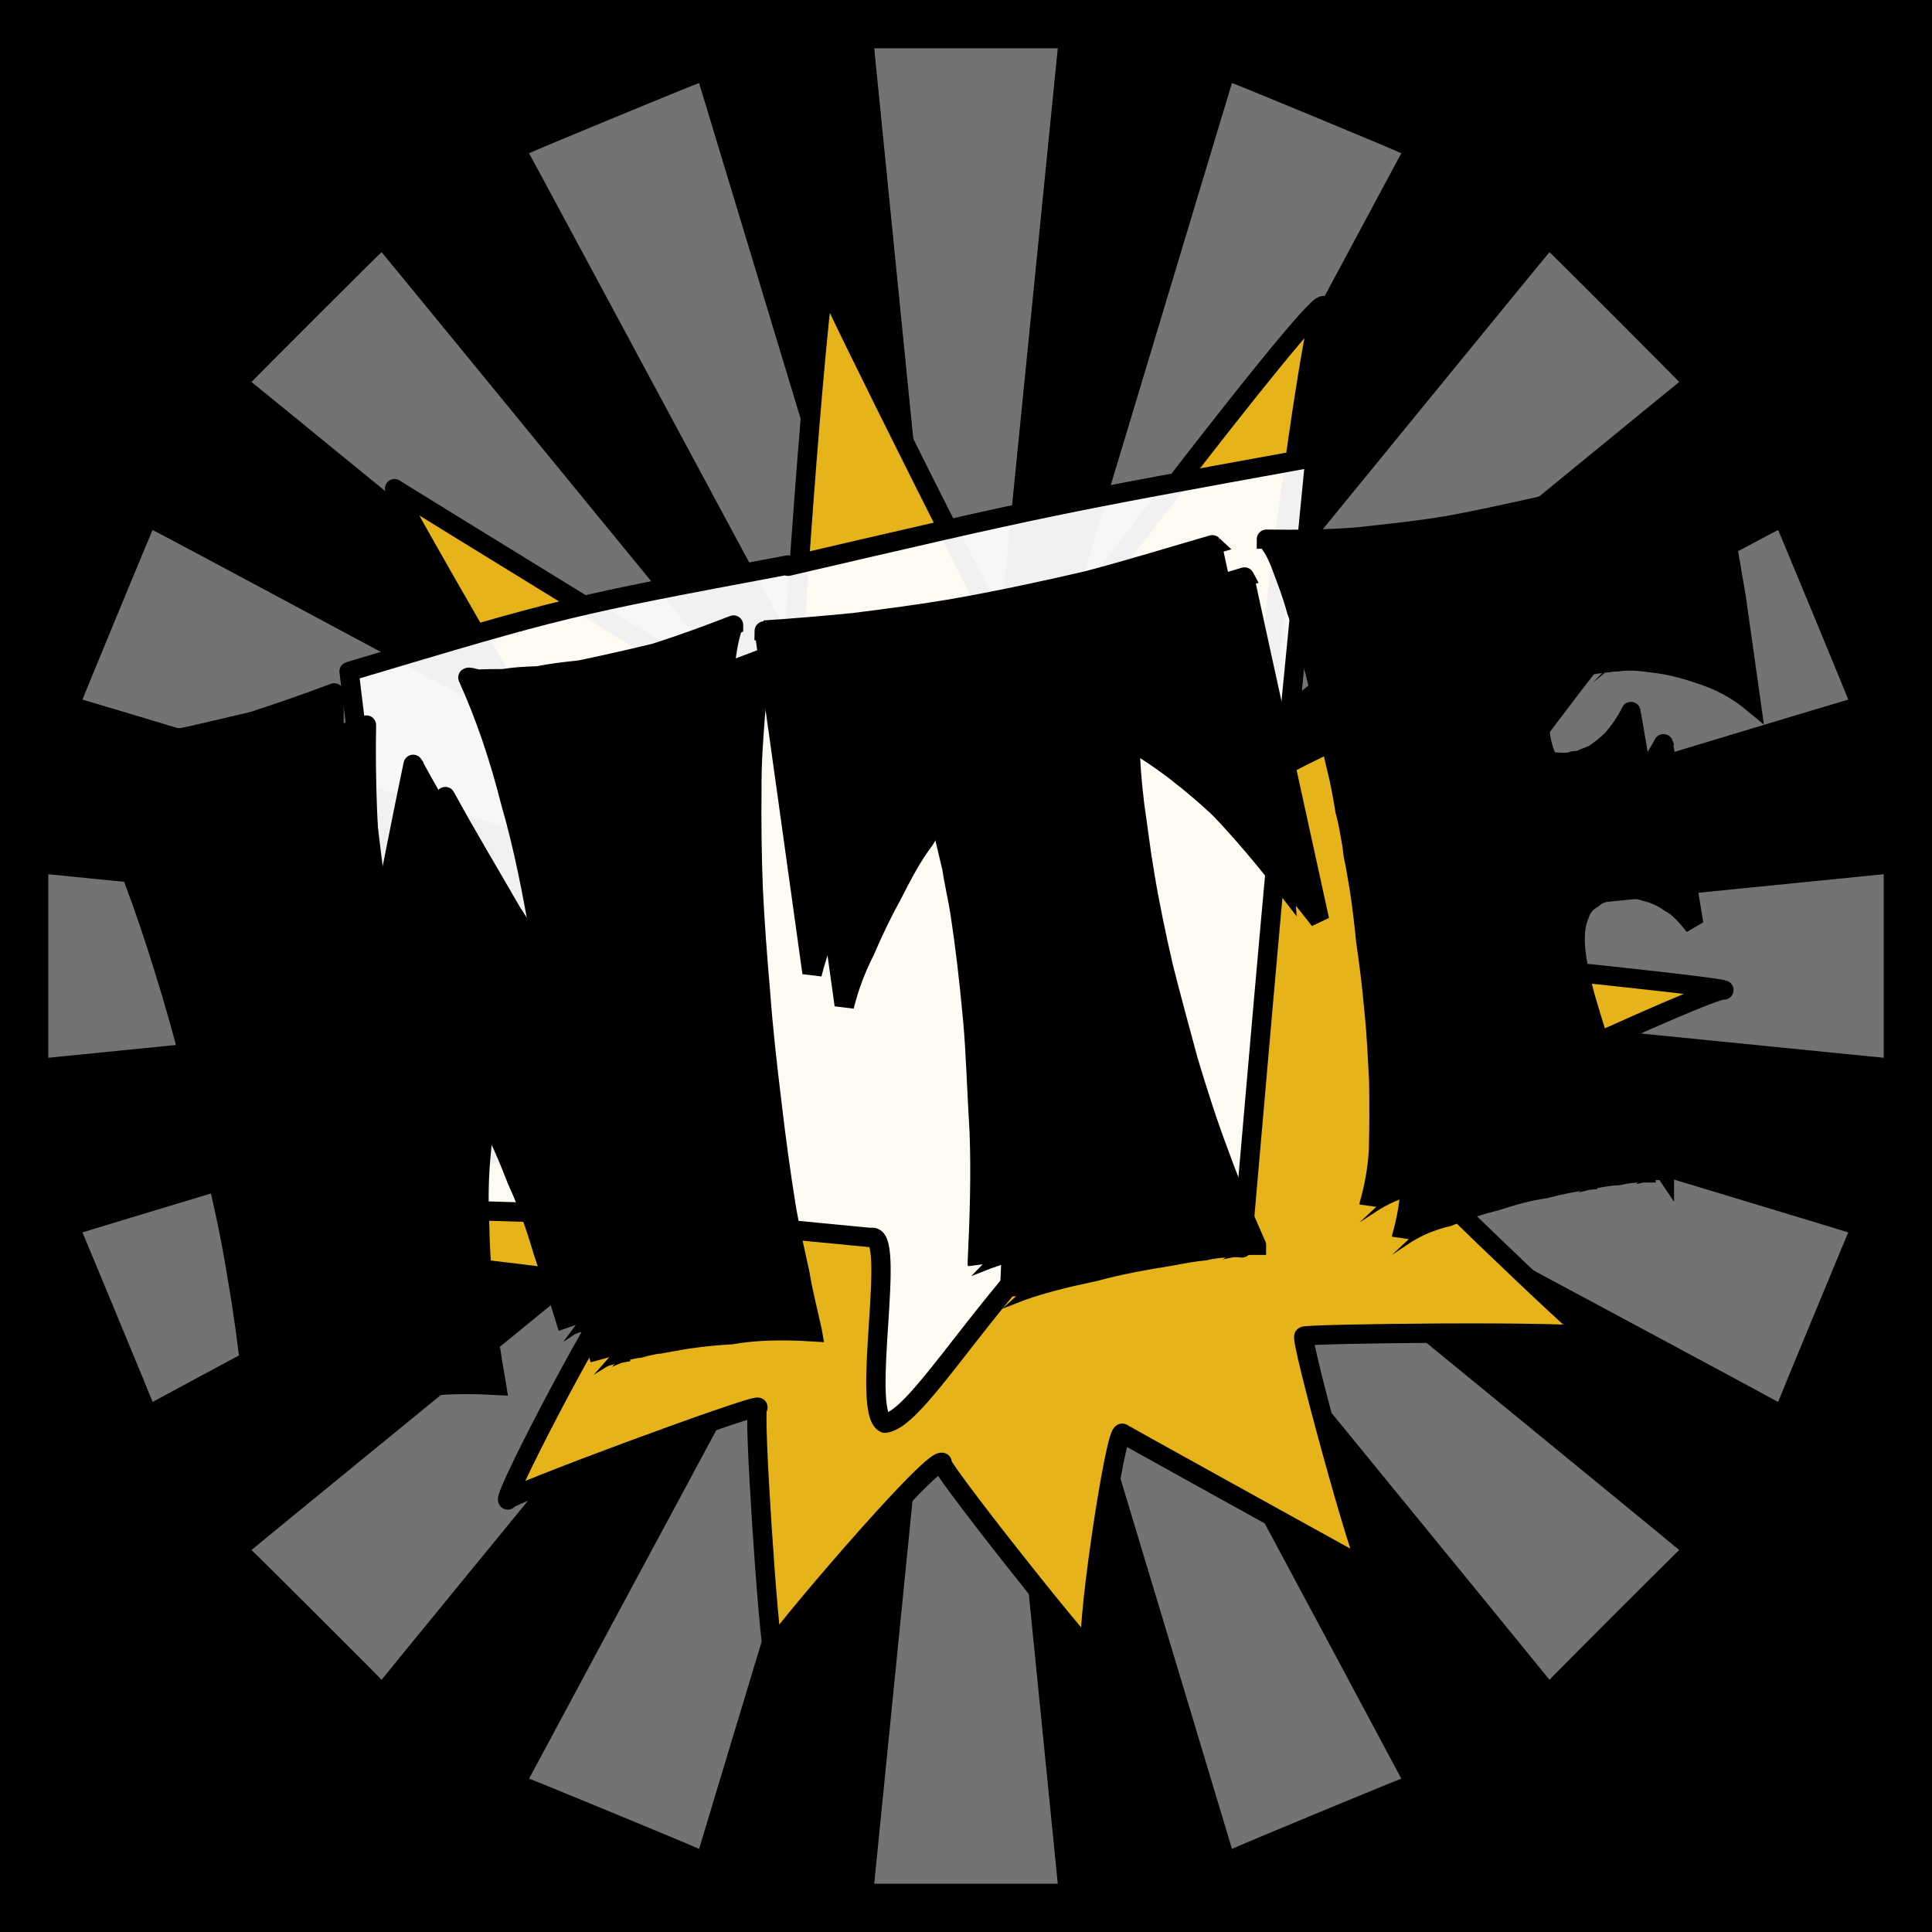
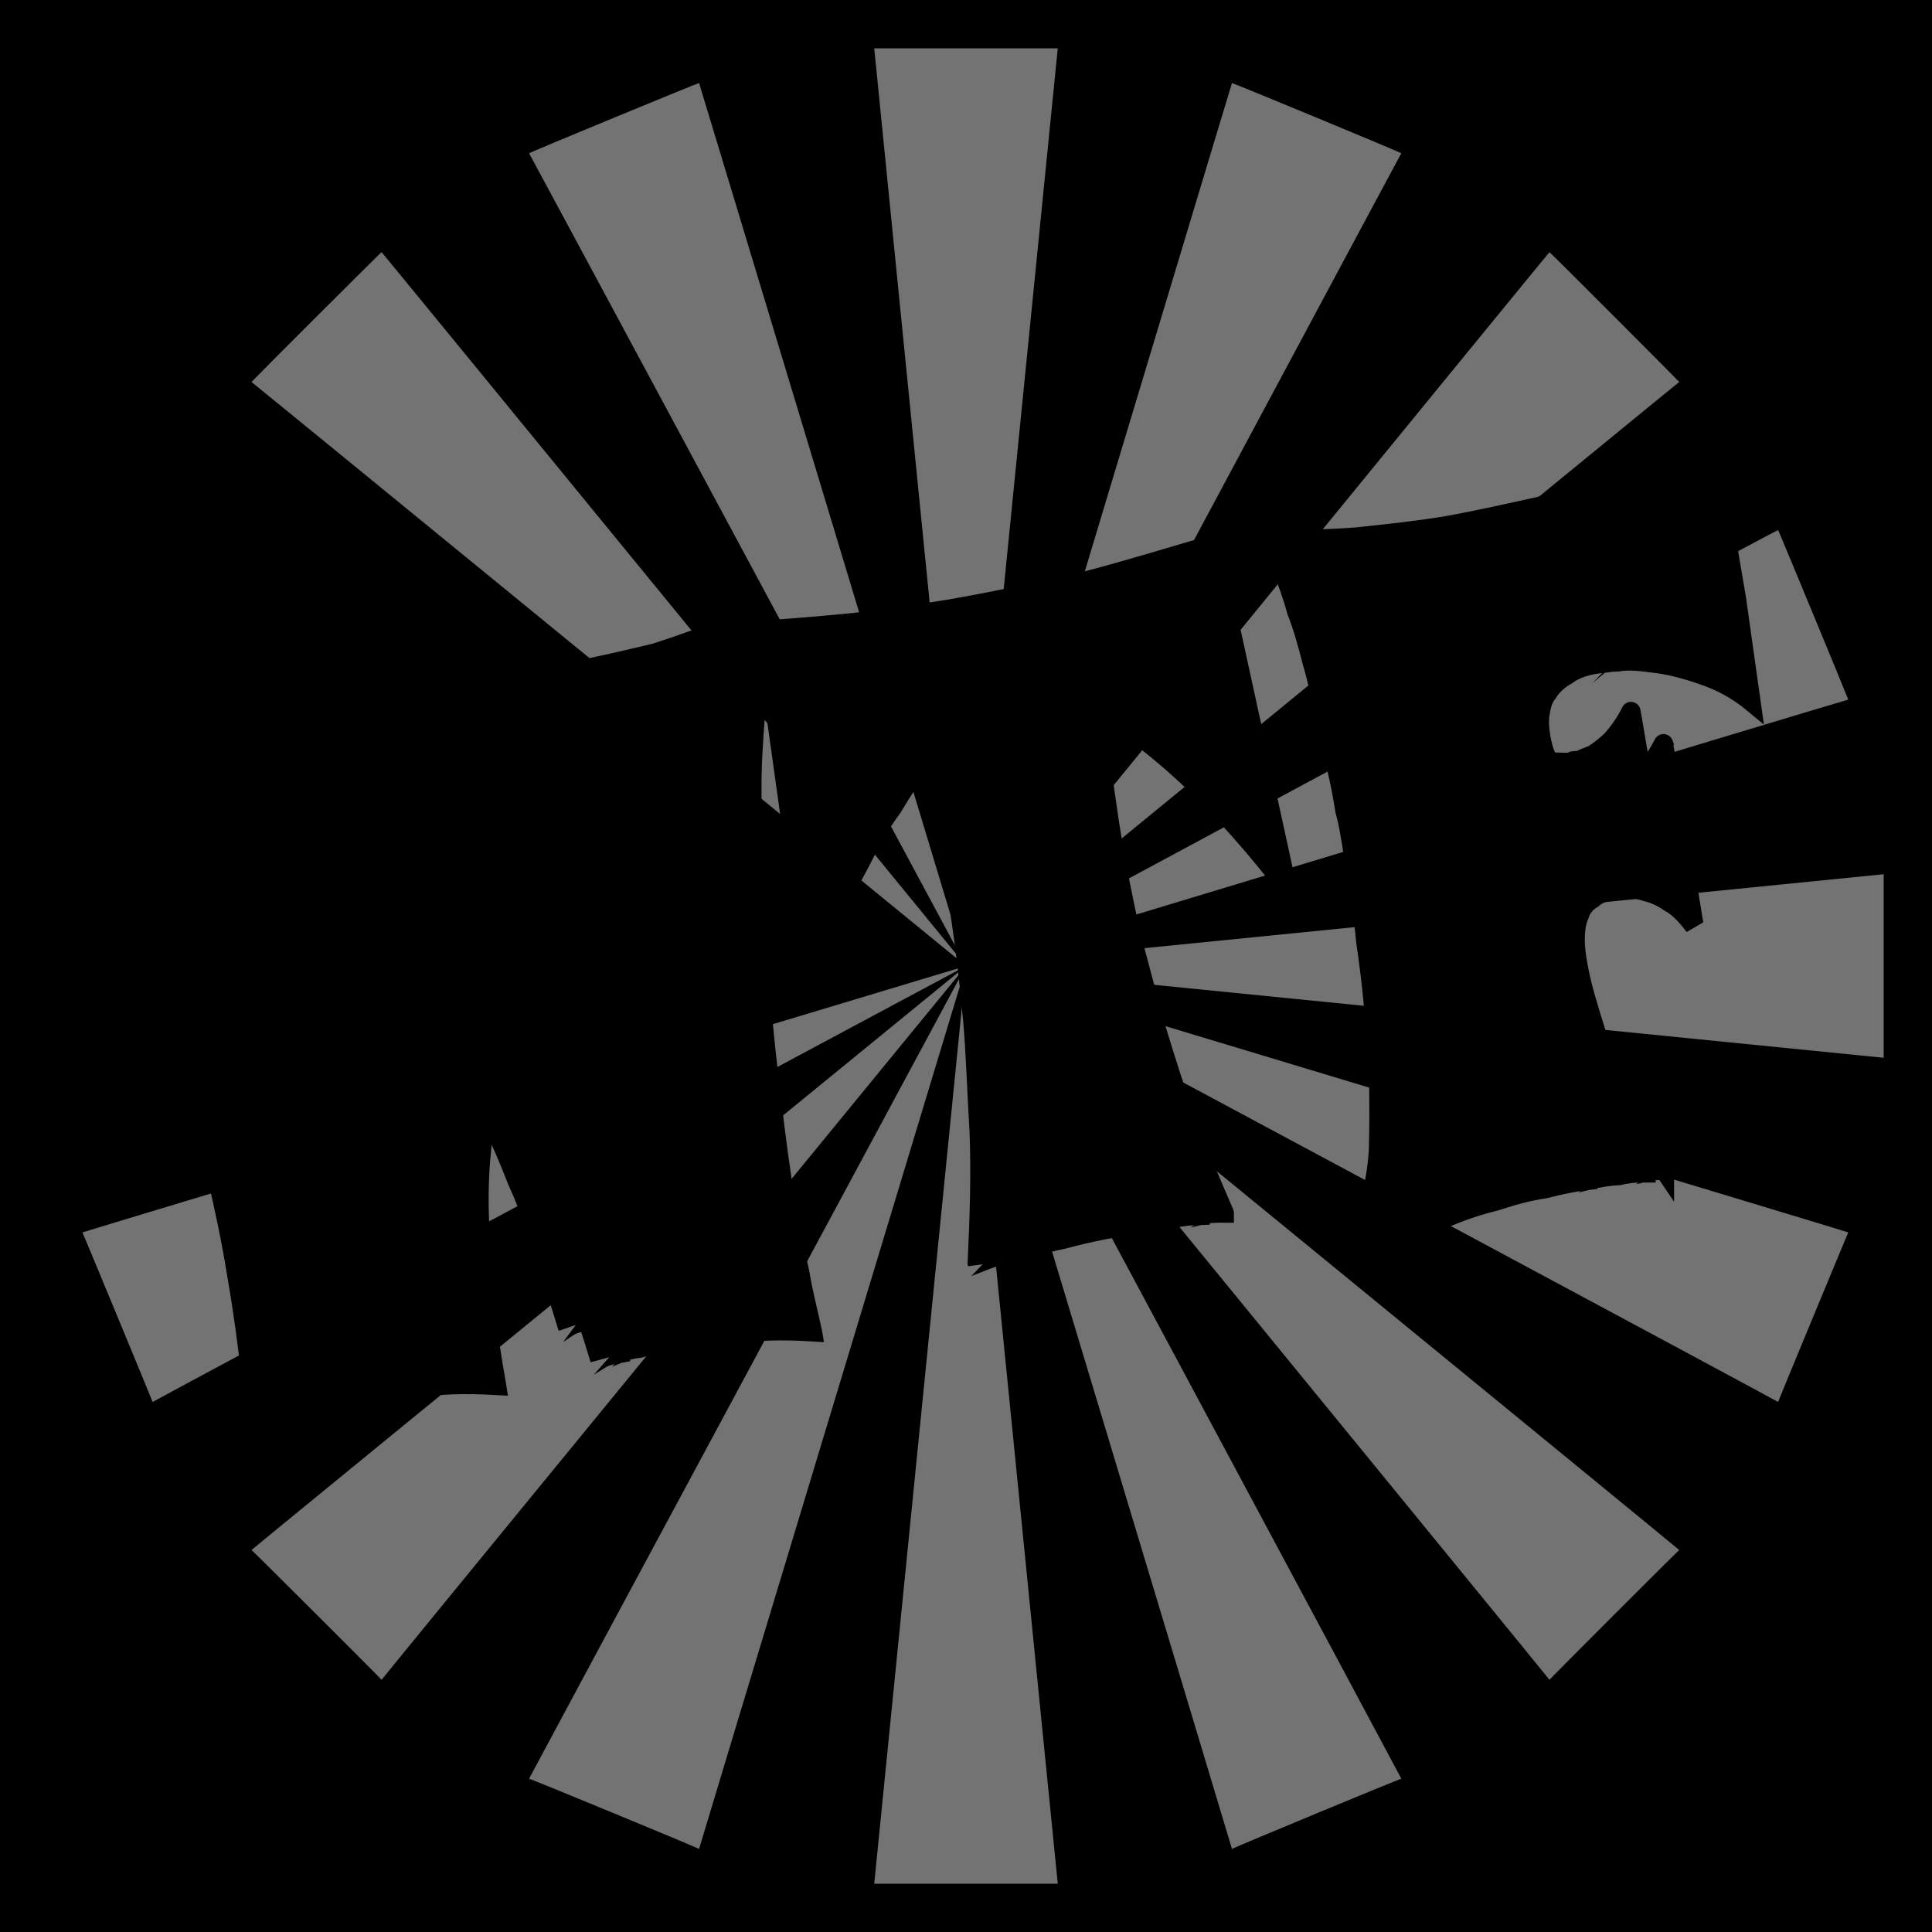
<svg xmlns="http://www.w3.org/2000/svg" id="svgWorkerArea" version="1.1" viewBox="0 0 600 600" width="100%" height="100%" style="background: white;" css="background:#9b9b9b;">
  <rect x="0" y="0" width="600" height="600" fill="#808080" stroke="none" />
  <path id="back01" fill="url(#fill-Linear-back01)" stroke="#000" stroke-width="1" class="cosito" d="M0 0C0 0 600 0 600 0 600 0 600 600 600 600 600 600 0 600 0 600 0 600 0 0 0 0 0 0 0 0 0 0" fill-opacity="1" />
  <defs id="defsdoc">
    <pattern id="patternBool" x="0" y="0" width="10" height="10" patternUnits="userSpaceOnUse" patternTransform="rotate(35)">
      <circle cx="5" cy="5" r="4" style="stroke: none;fill: #ff000070;" />
    </pattern>
    <linearGradient id="fill-Linear-back01" x1="15%" y1="85%" x2="85%" y2="15%">
      <stop offset="0%" style="stop-color:hsl(14.4,80%,50%);stop-opacity:1;" />
      <stop offset="100%" style="stop-color:hsl(14.4,80%,70%);stop-opacity:1;" />
    </linearGradient>
    <linearGradient id="fill-Linear-text-01" x1="15%" y1="85%" x2="85%" y2="15%">
      <stop offset="0%" style="stop-color:hsl(0, 100%, 50%);stop-opacity:1;" />
      <stop offset="100%" style="stop-color:hsl(60, 100%, 50%);stop-opacity:1;" />
    </linearGradient>
  </defs>
  <g id="rays-01" class="cosito">
    <path id="path-240302049" fill="white" fill-opacity="0.45" stroke="#000" stroke-width="0" class="cloneT grouped" d="M300 300C300 300 271.5 585 271.5 585 271.5 585 328.5 585 328.5 585 328.5 585 300 300 300 300" />
    <path id="path-447061595" fill="white" fill-opacity="0.45" stroke="#000" stroke-width="0" class="cloneT grouped" d="M300 300C300 300 164.3 552.2 164.3 552.399 164.3 552.2 217.1 574 217.1 574.212 217.1 574 300 300 300 300" />
    <path id="path-971165504" fill="white" fill-opacity="0.45" stroke="#000" stroke-width="0" class="cloneT grouped" d="M300 300C300 300 78.1 481.2 78.1 481.373 78.1 481.2 118.5 521.5 118.5 521.678 118.5 521.5 300 300 300 300" />
    <path id="path-971345954" fill="white" fill-opacity="0.45" stroke="#000" stroke-width="0" class="cloneT grouped" d="M300 300C300 300 25.6 382.6 25.6 382.734 25.6 382.6 47.4 435.2 47.4 435.395 47.4 435.2 300 300 300 300" />
-     <path id="path-525175991" fill="white" fill-opacity="0.45" stroke="#000" stroke-width="0" class="cloneT grouped" d="M300 300C300 300 15 271.5 15 271.5 15 271.5 15 328.5 15 328.5 15 328.5 300 300 300 300" />
-     <path id="path-104536937" fill="white" fill-opacity="0.45" stroke="#000" stroke-width="0" class="cloneT grouped" d="M300 300C300 300 47.4 164.3 47.4 164.605 47.4 164.3 25.6 217.1 25.6 217.266 25.6 217.1 300 300 300 300" />
    <path id="path-685106778" fill="white" fill-opacity="0.45" stroke="#000" stroke-width="0" class="cloneT grouped" d="M300 300C300 300 118.5 78.1 118.5 78.322 118.5 78.1 78.1 118.5 78.1 118.627 78.1 118.5 300 300 300 300" />
    <path id="path-254708642" fill="white" fill-opacity="0.45" stroke="#000" stroke-width="0" class="cloneT grouped" d="M300 300C300 300 217.1 25.6 217.1 25.788 217.1 25.6 164.3 47.4 164.3 47.601 164.3 47.4 300 300 300 300" />
    <path id="path-432862937" fill="white" fill-opacity="0.45" stroke="#000" stroke-width="0" class="cloneT grouped" d="M300 300C300 300 328.5 15 328.5 15 328.5 15 271.5 15 271.5 15 271.5 15 300 300 300 300" />
    <path id="path-126915104" fill="white" fill-opacity="0.45" stroke="#000" stroke-width="0" class="cloneT grouped" d="M300 300C300 300 435.2 47.4 435.2 47.601 435.2 47.4 382.6 25.6 382.6 25.788 382.6 25.6 300 300 300 300" />
    <path id="path-23373877" fill="white" fill-opacity="0.45" stroke="#000" stroke-width="0" class="cloneT grouped" d="M300 300C300 300 521.5 118.5 521.5 118.627 521.5 118.5 481.2 78.1 481.2 78.322 481.2 78.1 300 300 300 300" />
    <path id="path-832349650" fill="white" fill-opacity="0.45" stroke="#000" stroke-width="0" class="cloneT grouped" d="M300 300C300 300 574 217.1 574 217.266 574 217.1 552.2 164.3 552.2 164.605 552.2 164.3 300 300 300 300" />
    <path id="path-521747867" fill="white" fill-opacity="0.45" stroke="#000" stroke-width="0" class="cloneT grouped" d="M300 300C300 300 585 328.5 585 328.5 585 328.5 585 271.5 585 271.5 585 271.5 300 300 300 300" />
    <path id="path-594187710" fill="white" fill-opacity="0.45" stroke="#000" stroke-width="0" class="cloneT grouped" d="M300 300C300 300 552.2 435.2 552.2 435.395 552.2 435.2 574 382.6 574 382.734 574 382.6 300 300 300 300" />
    <path id="path-988754138" fill="white" fill-opacity="0.45" stroke="#000" stroke-width="0" class="cloneT grouped" d="M300 300C300 300 481.2 521.5 481.2 521.678 481.2 521.5 521.5 481.2 521.5 481.373 521.5 481.2 300 300 300 300" />
    <path id="path-328067924" fill="white" fill-opacity="0.45" stroke="#000" stroke-width="0" class="cloneT grouped" d="M300 300C300 300 382.6 574 382.6 574.212 382.6 574 435.2 552.2 435.2 552.399 435.2 552.2 300 300 300 300" />
  </g>
-   <path id="fig-02" fill="rgb(230,179,26)" stroke="black" stroke-linecap="round" stroke-linejoin="round" stroke-width="6" class="cosito" d="M178.177 346.335C174.777 344.657 61.777 272.757 64.677 274.198 61.777 272.757 197.377 282.657 199.077 283.592 197.377 282.657 120.277 150.557 122.577 151.769 120.277 150.557 243.477 226.257 246.277 227.671 243.477 226.257 254.577 85.657 256.277 86.553 254.577 85.657 317.677 211.557 319.377 212.446 317.677 211.557 407.577 93.257 410.977 94.939 407.577 93.257 388.377 240.157 392.377 242.157 388.377 240.157 505.677 188.157 507.977 189.357 505.677 188.157 426.277 295.257 429.177 296.697 426.277 295.257 532.577 306.057 535.377 307.462 532.577 306.057 429.277 353.857 432.177 355.346 429.277 353.857 490.577 413.157 494.577 415.168 490.577 413.157 403.277 414.157 404.977 415.018 403.277 414.157 422.877 486.357 425.177 487.57 422.877 486.357 346.277 443.957 348.577 445.126 346.277 443.957 336.177 511.957 339.077 513.451 336.177 511.957 289.177 452.457 292.577 454.166 289.177 452.457 238.877 511.757 240.077 512.335 238.877 511.757 233.677 436.157 235.377 437.031 233.677 436.157 155.977 464.957 157.677 465.84 155.977 464.957 190.677 398.657 193.477 400.066 190.677 398.657 93.177 387.257 95.977 388.728 93.177 387.257 171.177 347.657 174.577 349.42 171.177 347.657 174.777 344.657 178.177 346.335" fill-opacity="1" vector-effect="none" />
-   <path id="fig-03" fill="White" fill-opacity="0.943" stroke="black" stroke-linecap="round" stroke-linejoin="round" stroke-width="6" class="cosito" d="M244.714 175.864C326.229 156.912 326.229 156.912 408.411 141.993 396.719 260.945 396.719 260.945 385.694 387.557 356.296 383.928 356.296 383.928 326.563 384.332 301.173 410.945 283.801 441.187 274.781 441.993 267.097 438.364 278.79 381.912 270.438 384.332 199.614 377.477 199.614 377.477 129.458 375.461 118.1 287.961 118.1 287.961 108.411 208.525 175.895 188.364 175.895 188.364 244.714 175.461" />
  <g id="text-01" class="cosito">
    <path id="letter-741598594" fill="rgb(0,0,0)" fill-opacity="1" stroke="rgb(0,0,0)" stroke-width="6" d="M113.8,225.173C113.8,225,113.8,225,113.8,225.173C113.5,243,114.2,260.2,115.8,276.026C117.5,291.6,119.5,306.5,122,321.14C122,321,122,321,122,321.14C125,309.3,127.6,297.5,130.6,285.536C133.1,273.1,135.7,260.3,138.3,247.383C138.2,247.2,138.2,247.2,138.3,247.383C145.3,260.2,152.4,271.9,158.9,283.24C165.8,294,172.9,304.5,180.1,314.445C180,314.2,180,314.2,180.1,314.445C180,314.2,177.9,301.3,177.9,301.648C175.4,287,172.5,272.8,168.7,259.257C165,245,160.7,232.2,155.3,220.418C155.2,220,155.2,220,155.3,220.418C155.6,220.2,156.9,220.7,158.7,220.92C160.8,220.9,163,220.9,166.3,220.777C169.2,220.3,172.8,220,177,219.898C181,219.2,185.2,218.7,190.2,218.072C190.2,217.9,190.2,217.9,190.2,218.072C197.3,216.7,205.1,214.9,213.3,212.852C221.3,210.3,229.7,207.3,237.9,204.104C237.9,203.9,237.9,203.9,237.9,204.104C236.2,208.5,235.5,213.9,234.6,221.645C234.1,228.7,233.4,236.6,233.5,246.086C233.4,254.9,233.5,264.8,233.9,275.655C234.4,286.2,235.2,296.9,236.2,308.415C237,319.4,238.3,330.9,239.7,342.416C241,353.5,242.5,364.7,244.3,375.704C244.3,375.6,244.3,375.6,244.3,375.704C245.5,382.5,247,389,248.4,395.424C249.4,401.5,251,407.6,252.3,413.589C252.2,413,252.2,413,252.3,413.589C242.8,413,234.5,413.2,227,414.511C219.8,414.9,213.3,415.8,207.7,416.846C207.7,416.8,207.7,416.8,207.7,416.846C204.2,417.4,201.2,417.9,198.6,418.687C195.8,419,193.5,419.7,192,420.367C191.9,420,191.9,420,192,420.367C189.6,420.8,187.9,421.2,186.3,422.209C186.2,421.8,186.2,421.8,186.3,422.209C183.8,413.9,181.2,406,178.7,398.568C176.4,390.6,173.6,383.2,170.7,376.685C167.9,369.5,165.1,363,161.8,357.283C158.7,351,155.5,345.5,151.4,341.066C151.4,341,151.4,341,151.4,341.066C150.5,347.3,149.8,353.8,149.2,360.627C148.7,366.9,148.6,374.1,149,381.568C149.1,388.6,149.7,396.4,150.6,404.641C151.2,412.6,152.6,421,154.2,430.24C154.1,429.6,154.1,429.6,154.2,430.24C144.5,429.7,136.1,429.9,128.7,431.196C121.2,431.7,114.7,432.5,109.3,433.547C109.3,433.5,109.3,433.5,109.3,433.547C106.1,434,102.6,434.6,100,435.421C97.5,435.7,95.3,436.4,93.2,437.134C93.1,436.7,93.1,436.7,93.2,437.134C91.2,437.5,89.3,437.9,88.2,438.86C88.1,438.5,88.1,438.5,88.2,438.86C87.1,428.1,85.6,417.2,83.7,406.257C83.7,406.1,83.7,406.1,83.7,406.257C81.9,395.5,79.7,384.7,77.2,374.131C74.8,362.9,72.5,352.2,69.7,341.973C67.1,331.3,64.1,320.9,61,311.177C57.9,301.1,54.8,291.6,51.6,283.2C48.3,274.3,44.9,266.4,41.4,259.566C38.2,252.3,34.4,246.1,31.4,241.453C31.3,241,31.3,241,31.4,241.453C33.9,241.6,37.2,241.5,41,241.688C41,241.6,41,241.6,41,241.688C43.9,241.2,47.8,241.3,52.1,241.015C56.7,240.2,61.5,239.7,67,238.99C66.9,238.8,66.9,238.8,67,238.99C73.5,237.7,80.8,235.9,88.6,234.021C96.8,231.4,105.1,228.5,113.8,225.173C113.8,225,113.8,225,113.8,225.173" vector-effect="none" stroke-opacity="1" />
-     <path id="letter-924294065" fill="rgb(0,0,0)" fill-opacity="1" stroke="rgb(0,0,0)" stroke-width="6" d="M390.2,386.714C390.2,386.3,390.2,386.3,390.2,386.714C387.9,386.7,385.7,386.8,382.7,387.427C382.7,387.3,382.7,387.3,382.7,387.427C380.2,387.5,377.2,387.7,374.2,388.439C371,388.7,367.4,389.4,362.9,390.204C362.9,390.1,362.9,390.1,362.9,390.204C356.2,391.3,348.5,392.6,340.1,394.873C331.6,396.7,322.5,398.7,313.5,402.325C313.4,401.8,313.4,401.8,313.5,402.325C314.2,387.7,314.6,374.3,314.1,361.423C313.4,348.3,313,336.7,312.1,326.812C312.1,326.5,312.1,326.5,312.1,326.812C311,314.7,309.7,303.8,308.2,293.835C308.2,293.4,308.2,293.4,308.2,293.835C307.5,289.3,306.4,284.4,305.6,279.532C305.6,279.4,305.6,279.4,305.6,279.532C304.5,274.8,303.3,269.7,302,264.194C300.7,258.2,299.4,251.6,297.7,245.225C297.6,244.8,297.6,244.8,297.7,245.225C294,249.9,290.5,255.1,287.1,260.825C283.2,266,280.2,271.8,277.1,277.857C274,283.5,271.2,289.3,268.6,295.396C265.8,300.9,263.7,306.5,262.2,312.526C262.2,312.2,262.2,312.2,262.2,312.526C262.2,312.2,247.3,205.4,247.3,205.677C256.2,205.1,265.5,204.3,275.3,203.357C285.1,202.2,295.2,200.8,305.3,199.113C305.3,199.1,305.3,199.1,305.3,199.113C319.6,196.6,334.1,193.5,347.8,190.328C361.9,186.7,374.8,182.7,386.5,179.187C386.4,179,386.4,179,386.5,179.187C386.4,179,409.7,285.3,409.8,285.743C400.7,274,391.3,263.3,381.5,253.68C371.3,243.9,361.1,235.8,350.9,230.035C350.8,229.7,350.8,229.7,350.9,230.035C351,236.4,351.5,242.9,352.4,250.191C353.4,256.8,354.2,264,355.5,271.509C355.4,271.2,355.4,271.2,355.5,271.509C357,280.6,359,290.2,361.3,300.231C363.7,309.7,366.3,319.3,369.1,329.605C372,339.2,375.1,349,378.8,358.746C382.2,368.1,386.1,377.4,390.2,386.714C390.2,386.3,390.2,386.3,390.2,386.714" vector-effect="none" stroke-opacity="1" />
-     <path id="letter-554037316" fill="rgb(0,0,0)" fill-opacity="1" stroke="rgb(0,0,0)" stroke-width="6" d="M533.7,153.343C533.7,153.2,544.8,218.5,544.8,218.613C539.4,214.1,533.9,211.3,528.5,209.553C522.9,207.6,518,206.4,513.6,205.927C509.1,205.3,505.5,205,502.4,205.545C499.5,205.7,498,205.6,497.5,205.994C497.5,205.7,497.5,205.7,497.5,205.994C492.9,206.5,489.2,207.7,486.6,209.669C484,211.1,482,213,480.6,215.254C479.1,217,478.6,219.4,478.2,221.967C477.9,224.2,478.1,226.5,478.5,228.987C478.5,228.8,478.5,228.8,478.5,228.987C478.9,231.2,479.4,233.4,480.6,235.791C481.5,237.9,482.6,239.8,484.2,241.969C485.6,243.5,487.7,244.9,489.9,246.108C492.1,246.8,494.7,246.8,497.8,246.757C497.8,246.3,497.8,246.3,497.8,246.757C498.2,246.3,499,246.1,500.2,246.299C501.6,245.7,502.9,245.1,504.9,244.351C506.8,243.2,508.7,241.6,510.8,239.626C512.8,237.4,514.9,234.3,516.6,230.97C516.5,230.7,516.5,230.7,516.6,230.97C516.5,230.7,526.1,287.4,526.2,287.633C523.6,284.2,521.1,281.6,518.6,280.32C515.9,278.4,513.3,277.4,511.2,276.926C508.8,276.1,506.9,275.9,505.2,276.084C503.4,276,502.3,276.2,502.1,276.232C502.1,276.2,502.1,276.2,502.1,276.232C498.9,276.8,496.4,277.4,494.6,279.093C492.8,280.1,491.2,281.8,490.5,284.16C489.7,285.9,489.2,288.4,489.2,291.089C489.1,293.6,489.4,296.4,490,299.643C489.9,299.4,489.9,299.4,490,299.643C491.2,306.5,493.5,313.7,495.9,321.392C495.9,321.2,495.9,321.2,495.9,321.392C496.8,324.3,497.9,327.7,499.4,331.409C500.6,334.8,502.2,338.3,504.2,342.125C505.9,345.6,507.6,349.1,509.8,353.05C512.1,356.2,514.5,360,516.9,363.506C516.9,363.3,516.9,363.3,516.9,363.506C514.7,363.3,512.5,363.7,510.2,364.217C510.1,363.9,510.1,363.9,510.2,364.217C508.1,364.2,505.6,364.4,502.7,365.073C499.8,365.2,496.7,365.7,493.1,366.554C493.1,366.3,493.1,366.3,493.1,366.554C488.9,367,484.4,368,479.7,369.188C474.6,369.9,469.8,371.3,464.7,372.934C459.6,374.2,454.7,375.8,449.8,377.836C444.4,379.1,439.7,381.1,435.3,384.074C435.3,383.7,435.3,383.7,435.3,384.074C436.8,378.9,437.7,373.6,438.1,367.306C438.4,360.6,438.4,353.5,438.3,346.205C437.9,338.6,437.5,331.1,436.8,323.703C436,315.8,435.1,308.9,434.3,302.586C433.5,295.8,432.9,290.3,432.1,285.624C431.2,280.4,430.7,277.5,430.4,275.819C430.4,275.7,430.4,275.7,430.4,275.819C430.3,275.2,430.1,273.7,429.7,271.487C429.3,268.8,428.7,265.4,427.8,261.789C427,257.5,426.3,252.9,425,248.175C423.8,242.8,422.7,237.5,421.5,232.233C420.3,226.4,419.1,221,417.5,215.589C416,209.9,414.6,204.6,412.8,199.849C411.4,194.7,409.6,190.3,408.2,186.581C406.7,182.4,405,179.4,403.4,177.454C403.4,177.1,403.4,177.1,403.4,177.454C412.6,177.6,421.9,177.5,431.4,176.78C440.7,175.8,450,174.8,459,173.325C459,173.3,459,173.3,459,173.325C469.3,171.5,478.9,169.3,487.9,167.334C496.9,164.7,505,162.8,511.7,160.795C511.7,160.5,511.7,160.5,511.7,160.795C519.8,158.1,527,155.8,533.7,153.343C533.7,153.2,533.7,153.2,533.7,153.343C533.7,153.2,533.7,153.2,533.7,153.343" vector-effect="none" stroke-opacity="1" />
+     <path id="letter-554037316" fill="rgb(0,0,0)" fill-opacity="1" stroke="rgb(0,0,0)" stroke-width="6" d="M533.7,153.343C533.7,153.2,544.8,218.5,544.8,218.613C539.4,214.1,533.9,211.3,528.5,209.553C522.9,207.6,518,206.4,513.6,205.927C509.1,205.3,505.5,205,502.4,205.545C499.5,205.7,498,205.6,497.5,205.994C497.5,205.7,497.5,205.7,497.5,205.994C492.9,206.5,489.2,207.7,486.6,209.669C484,211.1,482,213,480.6,215.254C479.1,217,478.6,219.4,478.2,221.967C477.9,224.2,478.1,226.5,478.5,228.987C478.5,228.8,478.5,228.8,478.5,228.987C478.9,231.2,479.4,233.4,480.6,235.791C481.5,237.9,482.6,239.8,484.2,241.969C485.6,243.5,487.7,244.9,489.9,246.108C492.1,246.8,494.7,246.8,497.8,246.757C497.8,246.3,497.8,246.3,497.8,246.757C498.2,246.3,499,246.1,500.2,246.299C501.6,245.7,502.9,245.1,504.9,244.351C506.8,243.2,508.7,241.6,510.8,239.626C512.8,237.4,514.9,234.3,516.6,230.97C516.5,230.7,516.5,230.7,516.6,230.97C516.5,230.7,526.1,287.4,526.2,287.633C523.6,284.2,521.1,281.6,518.6,280.32C515.9,278.4,513.3,277.4,511.2,276.926C508.8,276.1,506.9,275.9,505.2,276.084C503.4,276,502.3,276.2,502.1,276.232C502.1,276.2,502.1,276.2,502.1,276.232C498.9,276.8,496.4,277.4,494.6,279.093C492.8,280.1,491.2,281.8,490.5,284.16C489.7,285.9,489.2,288.4,489.2,291.089C489.1,293.6,489.4,296.4,490,299.643C489.9,299.4,489.9,299.4,490,299.643C491.2,306.5,493.5,313.7,495.9,321.392C495.9,321.2,495.9,321.2,495.9,321.392C496.8,324.3,497.9,327.7,499.4,331.409C500.6,334.8,502.2,338.3,504.2,342.125C505.9,345.6,507.6,349.1,509.8,353.05C512.1,356.2,514.5,360,516.9,363.506C516.9,363.3,516.9,363.3,516.9,363.506C514.7,363.3,512.5,363.7,510.2,364.217C510.1,363.9,510.1,363.9,510.2,364.217C508.1,364.2,505.6,364.4,502.7,365.073C499.8,365.2,496.7,365.7,493.1,366.554C493.1,366.3,493.1,366.3,493.1,366.554C488.9,367,484.4,368,479.7,369.188C474.6,369.9,469.8,371.3,464.7,372.934C459.6,374.2,454.7,375.8,449.8,377.836C444.4,379.1,439.7,381.1,435.3,384.074C435.3,383.7,435.3,383.7,435.3,384.074C436.8,378.9,437.7,373.6,438.1,367.306C438.4,360.6,438.4,353.5,438.3,346.205C437.9,338.6,437.5,331.1,436.8,323.703C436,315.8,435.1,308.9,434.3,302.586C433.5,295.8,432.9,290.3,432.1,285.624C431.2,280.4,430.7,277.5,430.4,275.819C430.4,275.7,430.4,275.7,430.4,275.819C430.3,275.2,430.1,273.7,429.7,271.487C429.3,268.8,428.7,265.4,427.8,261.789C427,257.5,426.3,252.9,425,248.175C420.3,226.4,419.1,221,417.5,215.589C416,209.9,414.6,204.6,412.8,199.849C411.4,194.7,409.6,190.3,408.2,186.581C406.7,182.4,405,179.4,403.4,177.454C403.4,177.1,403.4,177.1,403.4,177.454C412.6,177.6,421.9,177.5,431.4,176.78C440.7,175.8,450,174.8,459,173.325C459,173.3,459,173.3,459,173.325C469.3,171.5,478.9,169.3,487.9,167.334C496.9,164.7,505,162.8,511.7,160.795C511.7,160.5,511.7,160.5,511.7,160.795C519.8,158.1,527,155.8,533.7,153.343C533.7,153.2,533.7,153.2,533.7,153.343C533.7,153.2,533.7,153.2,533.7,153.343" vector-effect="none" stroke-opacity="1" />
  </g>
  <g id="text-02" class="cosito cloneTXT">
    <path id="letter-741598594" fill="url(#fill-Linear-text-01)" fill-opacity="1" stroke="#000000" stroke-width="6" class="cloneTXT" d="M103.8 215.173C103.8 215 103.8 215 103.8 215.173 103.5 233 104.1 250.2 105.8 266.026 107.5 281.6 109.5 296.5 112 311.14 112 311 112 311 112 311.14 115 299.2 117.5 287.5 120.6 275.536 123.1 263.1 125.6 250.2 128.3 237.383 128.1 237.1 128.1 237.1 128.3 237.383 135.3 250.2 142.3 261.8 148.8 273.24 155.8 284 162.8 294.5 170.1 304.445 170 304.2 170 304.2 170.1 304.445 170 304.2 167.8 291.2 167.8 291.648 165.3 277 162.5 262.7 158.6 249.257 155 235 150.6 222.1 145.3 210.418 145.1 210 145.1 210 145.3 210.418 145.6 210.1 146.8 210.6 148.6 210.92 150.8 210.8 153 210.8 156.3 210.777 159.1 210.3 162.8 210 167 209.898 171 209.1 175.1 208.6 180.1 208.072 180.1 207.8 180.1 207.8 180.1 208.072 187.3 206.6 195.1 204.8 203.3 202.851 211.3 200.3 219.6 197.3 227.8 194.104 227.8 193.8 227.8 193.8 227.8 194.104 226.1 198.5 225.5 203.8 224.6 211.645 224.1 218.6 223.3 226.6 223.5 236.086 223.3 244.8 223.5 254.7 223.8 265.655 224.3 276.2 225.1 286.8 226.1 298.415 227 309.3 228.3 320.8 229.6 332.416 231 343.5 232.5 354.7 234.3 365.704 234.3 365.6 234.3 365.6 234.3 365.704 235.5 372.5 237 379 238.3 385.424 239.3 391.5 241 397.6 242.3 403.589 242.1 403 242.1 403 242.3 403.589 232.8 403 224.5 403.2 217 404.511 209.8 404.8 203.3 405.7 197.6 406.846 197.6 406.7 197.6 406.7 197.6 406.846 194.1 407.3 191.1 407.8 188.6 408.687 185.8 409 183.5 409.7 182 410.366 181.8 410 181.8 410 182 410.366 179.6 410.7 177.8 411.2 176.3 412.209 176.1 411.7 176.1 411.7 176.3 412.209 173.8 403.8 171.1 396 168.6 388.567 166.3 380.6 163.6 373.2 160.6 366.685 157.8 359.5 155.1 353 151.8 347.283 148.6 341 145.5 335.5 141.3 331.066 141.3 331 141.3 331 141.3 331.066 140.5 337.2 139.8 343.7 139.1 350.627 138.6 356.8 138.6 364.1 139 371.568 139.1 378.6 139.6 386.3 140.6 394.641 141.1 402.6 142.6 411 144.1 420.24 144.1 419.6 144.1 419.6 144.1 420.24 134.5 419.7 126.1 419.8 118.6 421.196 111.1 421.7 104.6 422.5 99.3 423.547 99.3 423.5 99.3 423.5 99.3 423.547 96 424 92.5 424.6 90 425.421 87.5 425.7 85.3 426.3 83.1 427.134 83 426.7 83 426.7 83.1 427.134 81.1 427.5 79.3 427.8 78.1 428.86 78 428.5 78 428.5 78.1 428.86 77 418.1 75.5 407.2 73.6 396.257 73.6 396.1 73.6 396.1 73.6 396.257 71.9 385.5 69.6 374.7 67.1 364.131 64.8 352.8 62.5 342.2 59.6 331.973 57 321.2 54 310.8 51 301.177 47.9 291.1 44.7 281.6 41.5 273.2 38.2 264.2 34.9 256.3 31.4 249.566 28.2 242.3 24.4 236.1 21.3 231.453 21.2 231 21.2 231 21.3 231.453 23.9 231.6 27.2 231.5 31 231.688 31 231.6 31 231.6 31 231.688 33.9 231.1 37.7 231.3 42 231.015 46.7 230.1 51.5 229.6 57 228.99 56.9 228.8 56.9 228.8 57 228.99 63.5 227.6 70.8 225.8 78.5 224.021 86.8 221.3 95 218.5 103.8 215.173 103.8 215 103.8 215 103.8 215.173" />
    <path id="letter-924294065" fill="url(#fill-Linear-text-01)" fill-opacity="1" stroke="#000000" stroke-width="6" class="cloneTXT" d="M380.2 376.714C380.2 376.2 380.2 376.2 380.2 376.714 377.8 376.7 375.7 376.7 372.7 377.427 372.7 377.2 372.7 377.2 372.7 377.427 370.2 377.5 367.2 377.7 364.2 378.439 361 378.7 357.3 379.3 352.8 380.204 352.8 380.1 352.8 380.1 352.8 380.204 346.2 381.2 338.5 382.6 330.1 384.873 321.6 386.7 312.5 388.7 303.5 392.325 303.3 391.7 303.3 391.7 303.5 392.325 304.2 377.7 304.6 364.2 304.1 351.423 303.3 338.2 303 326.7 302.1 316.812 302.1 316.5 302.1 316.5 302.1 316.812 301 304.7 299.7 293.7 298.2 283.835 298.2 283.3 298.2 283.3 298.2 283.835 297.5 279.2 296.3 274.3 295.6 269.532 295.6 269.3 295.6 269.3 295.6 269.532 294.5 264.7 293.2 259.7 292 254.194 290.7 248.2 289.3 241.6 287.7 235.225 287.6 234.8 287.6 234.8 287.7 235.225 284 239.8 280.5 245.1 277.1 250.825 273.2 256 270.2 261.7 267.1 267.857 264 273.5 261.2 279.2 258.6 285.396 255.7 290.8 253.7 296.5 252.2 302.526 252.2 302.2 252.2 302.2 252.2 302.526 252.2 302.2 237.3 195.3 237.3 195.677 246.2 195.1 255.5 194.3 265.2 193.357 275.1 192.1 285.2 190.8 295.2 189.113 295.2 189.1 295.2 189.1 295.2 189.113 309.6 186.6 324.1 183.5 337.7 180.327 351.8 176.6 364.7 172.6 376.5 169.187 376.3 169 376.3 169 376.5 169.187 376.3 169 399.7 275.2 399.7 275.743 390.7 264 381.2 253.2 371.5 243.68 361.2 233.8 351.1 225.8 340.8 220.035 340.7 219.6 340.7 219.6 340.8 220.035 341 226.3 341.5 232.8 342.3 240.191 343.3 246.7 344.2 254 345.5 261.509 345.3 261.2 345.3 261.2 345.5 261.509 347 270.6 349 280.2 351.2 290.231 353.7 299.7 356.2 309.2 359.1 319.604 362 329.2 365.1 339 368.7 348.745 372.2 358.1 376.1 367.3 380.2 376.714 380.2 376.2 380.2 376.2 380.2 376.714" />
    <path id="letter-554037316" fill="url(#fill-Linear-text-01)" fill-opacity="1" stroke="#000000" stroke-width="6" class="cloneTXT" d="M523.7 143.343C523.7 143.1 534.7 208.5 534.7 208.613 529.4 204.1 523.9 201.3 518.5 199.553 512.9 197.6 508 196.3 503.5 195.927 499.1 195.3 495.5 195 492.3 195.545 489.5 195.6 488 195.6 487.5 195.994 487.5 195.6 487.5 195.6 487.5 195.994 482.8 196.5 479.2 197.6 476.6 199.669 474 201.1 472 203 470.6 205.254 469.1 207 468.6 209.3 468.2 211.967 467.8 214.1 468.1 216.5 468.5 218.987 468.5 218.8 468.5 218.8 468.5 218.987 468.8 221.1 469.3 223.3 470.6 225.791 471.5 227.8 472.6 229.8 474.2 231.969 475.6 233.5 477.7 234.8 479.8 236.108 482.1 236.8 484.7 236.8 487.7 236.757 487.7 236.3 487.7 236.3 487.7 236.757 488.2 236.3 489 236.1 490.2 236.299 491.6 235.6 492.8 235.1 494.8 234.351 496.7 233.1 498.7 231.6 500.7 229.626 502.7 227.3 504.9 224.3 506.5 220.97 506.5 220.6 506.5 220.6 506.5 220.97 506.5 220.6 516 277.3 516.2 277.633 513.5 274.2 511 271.6 508.5 270.32 505.9 268.3 503.2 267.3 501.2 266.926 498.7 266.1 496.8 265.8 495.2 266.084 493.3 266 492.2 266.2 492.1 266.232 492.1 266.2 492.1 266.2 492.1 266.232 488.8 266.7 486.3 267.3 484.6 269.093 482.7 270.1 481.2 271.7 480.5 274.16 479.7 275.8 479.2 278.3 479.2 281.089 479.1 283.6 479.3 286.3 480 289.643 479.8 289.3 479.8 289.3 480 289.643 481.2 296.5 483.5 303.7 485.8 311.392 485.8 311.2 485.8 311.2 485.8 311.392 486.7 314.2 487.8 317.7 489.3 321.409 490.6 324.7 492.2 328.2 494.2 332.125 495.8 335.6 497.6 339.1 499.7 343.05 502 346.2 504.5 350 506.9 353.506 506.9 353.2 506.9 353.2 506.9 353.506 504.7 353.2 502.5 353.7 500.2 354.217 500.1 353.8 500.1 353.8 500.2 354.217 498.1 354.2 495.6 354.3 492.7 355.073 489.7 355.2 486.7 355.7 483.1 356.554 483.1 356.2 483.1 356.2 483.1 356.554 478.8 357 474.3 358 469.7 359.188 464.6 359.8 459.7 361.2 454.7 362.934 449.6 364.2 444.7 365.7 439.7 367.837 434.3 369.1 429.7 371.1 425.2 374.074 425.2 373.7 425.2 373.7 425.2 374.074 426.7 368.8 427.7 363.6 428.1 357.306 428.3 350.6 428.3 343.5 428.2 336.205 427.8 328.6 427.5 321.1 426.7 313.703 426 305.7 425.1 298.8 424.2 292.586 423.5 285.7 422.8 280.2 422.1 275.624 421.2 270.3 420.7 267.5 420.3 265.819 420.3 265.7 420.3 265.7 420.3 265.819 420.2 265.2 420.1 263.7 419.7 261.487 419.2 258.7 418.7 255.3 417.7 251.789 417 247.5 416.2 242.8 415 238.175 413.7 232.8 412.7 227.5 411.5 222.233 410.2 216.3 409.1 211 407.5 205.589 406 199.8 404.6 194.6 402.7 189.849 401.3 184.6 399.6 180.3 398.2 176.581 396.7 172.3 395 169.3 393.3 167.454 393.3 167.1 393.3 167.1 393.3 167.454 402.6 167.6 411.8 167.5 421.3 166.78 430.7 165.8 440 164.8 449 163.325 449 163.3 449 163.3 449 163.325 459.2 161.5 468.8 159.3 477.8 157.334 486.8 154.6 495 152.8 501.7 150.795 501.7 150.5 501.7 150.5 501.7 150.795 509.7 148.1 517 145.8 523.7 143.343 523.7 143.1 523.7 143.1 523.7 143.343 523.7 143.1 523.7 143.1 523.7 143.343" />
  </g>
</svg>